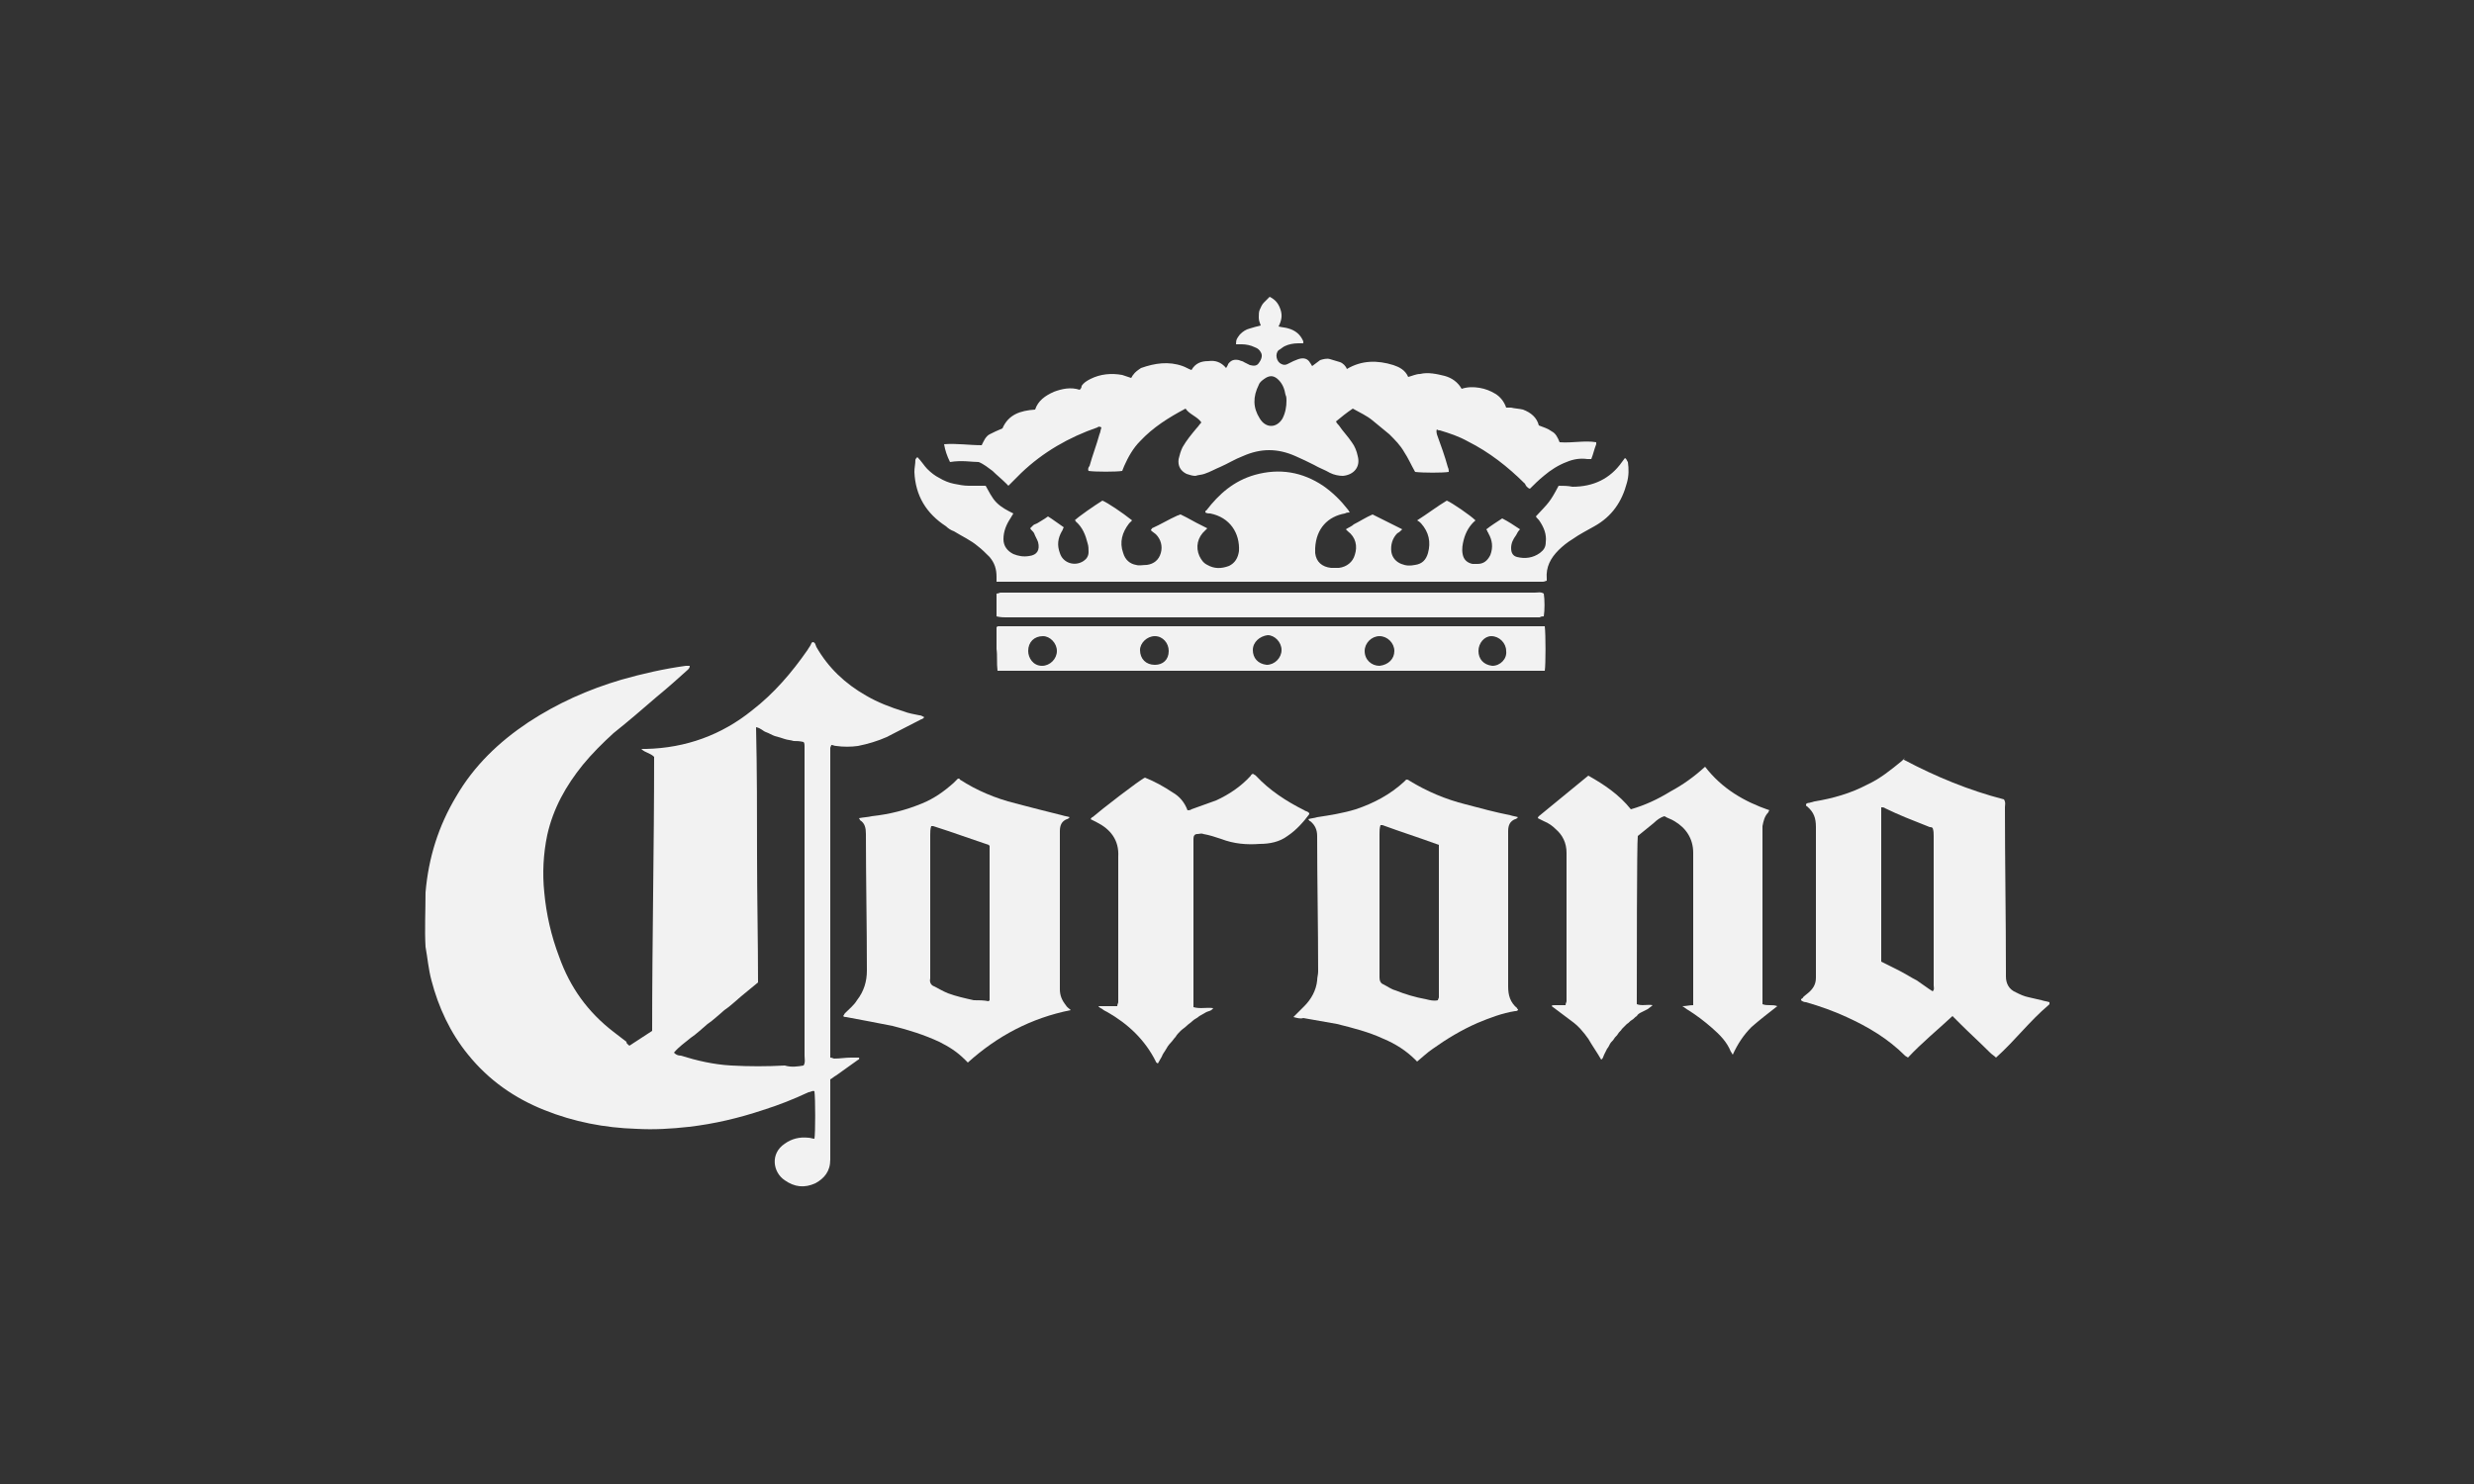
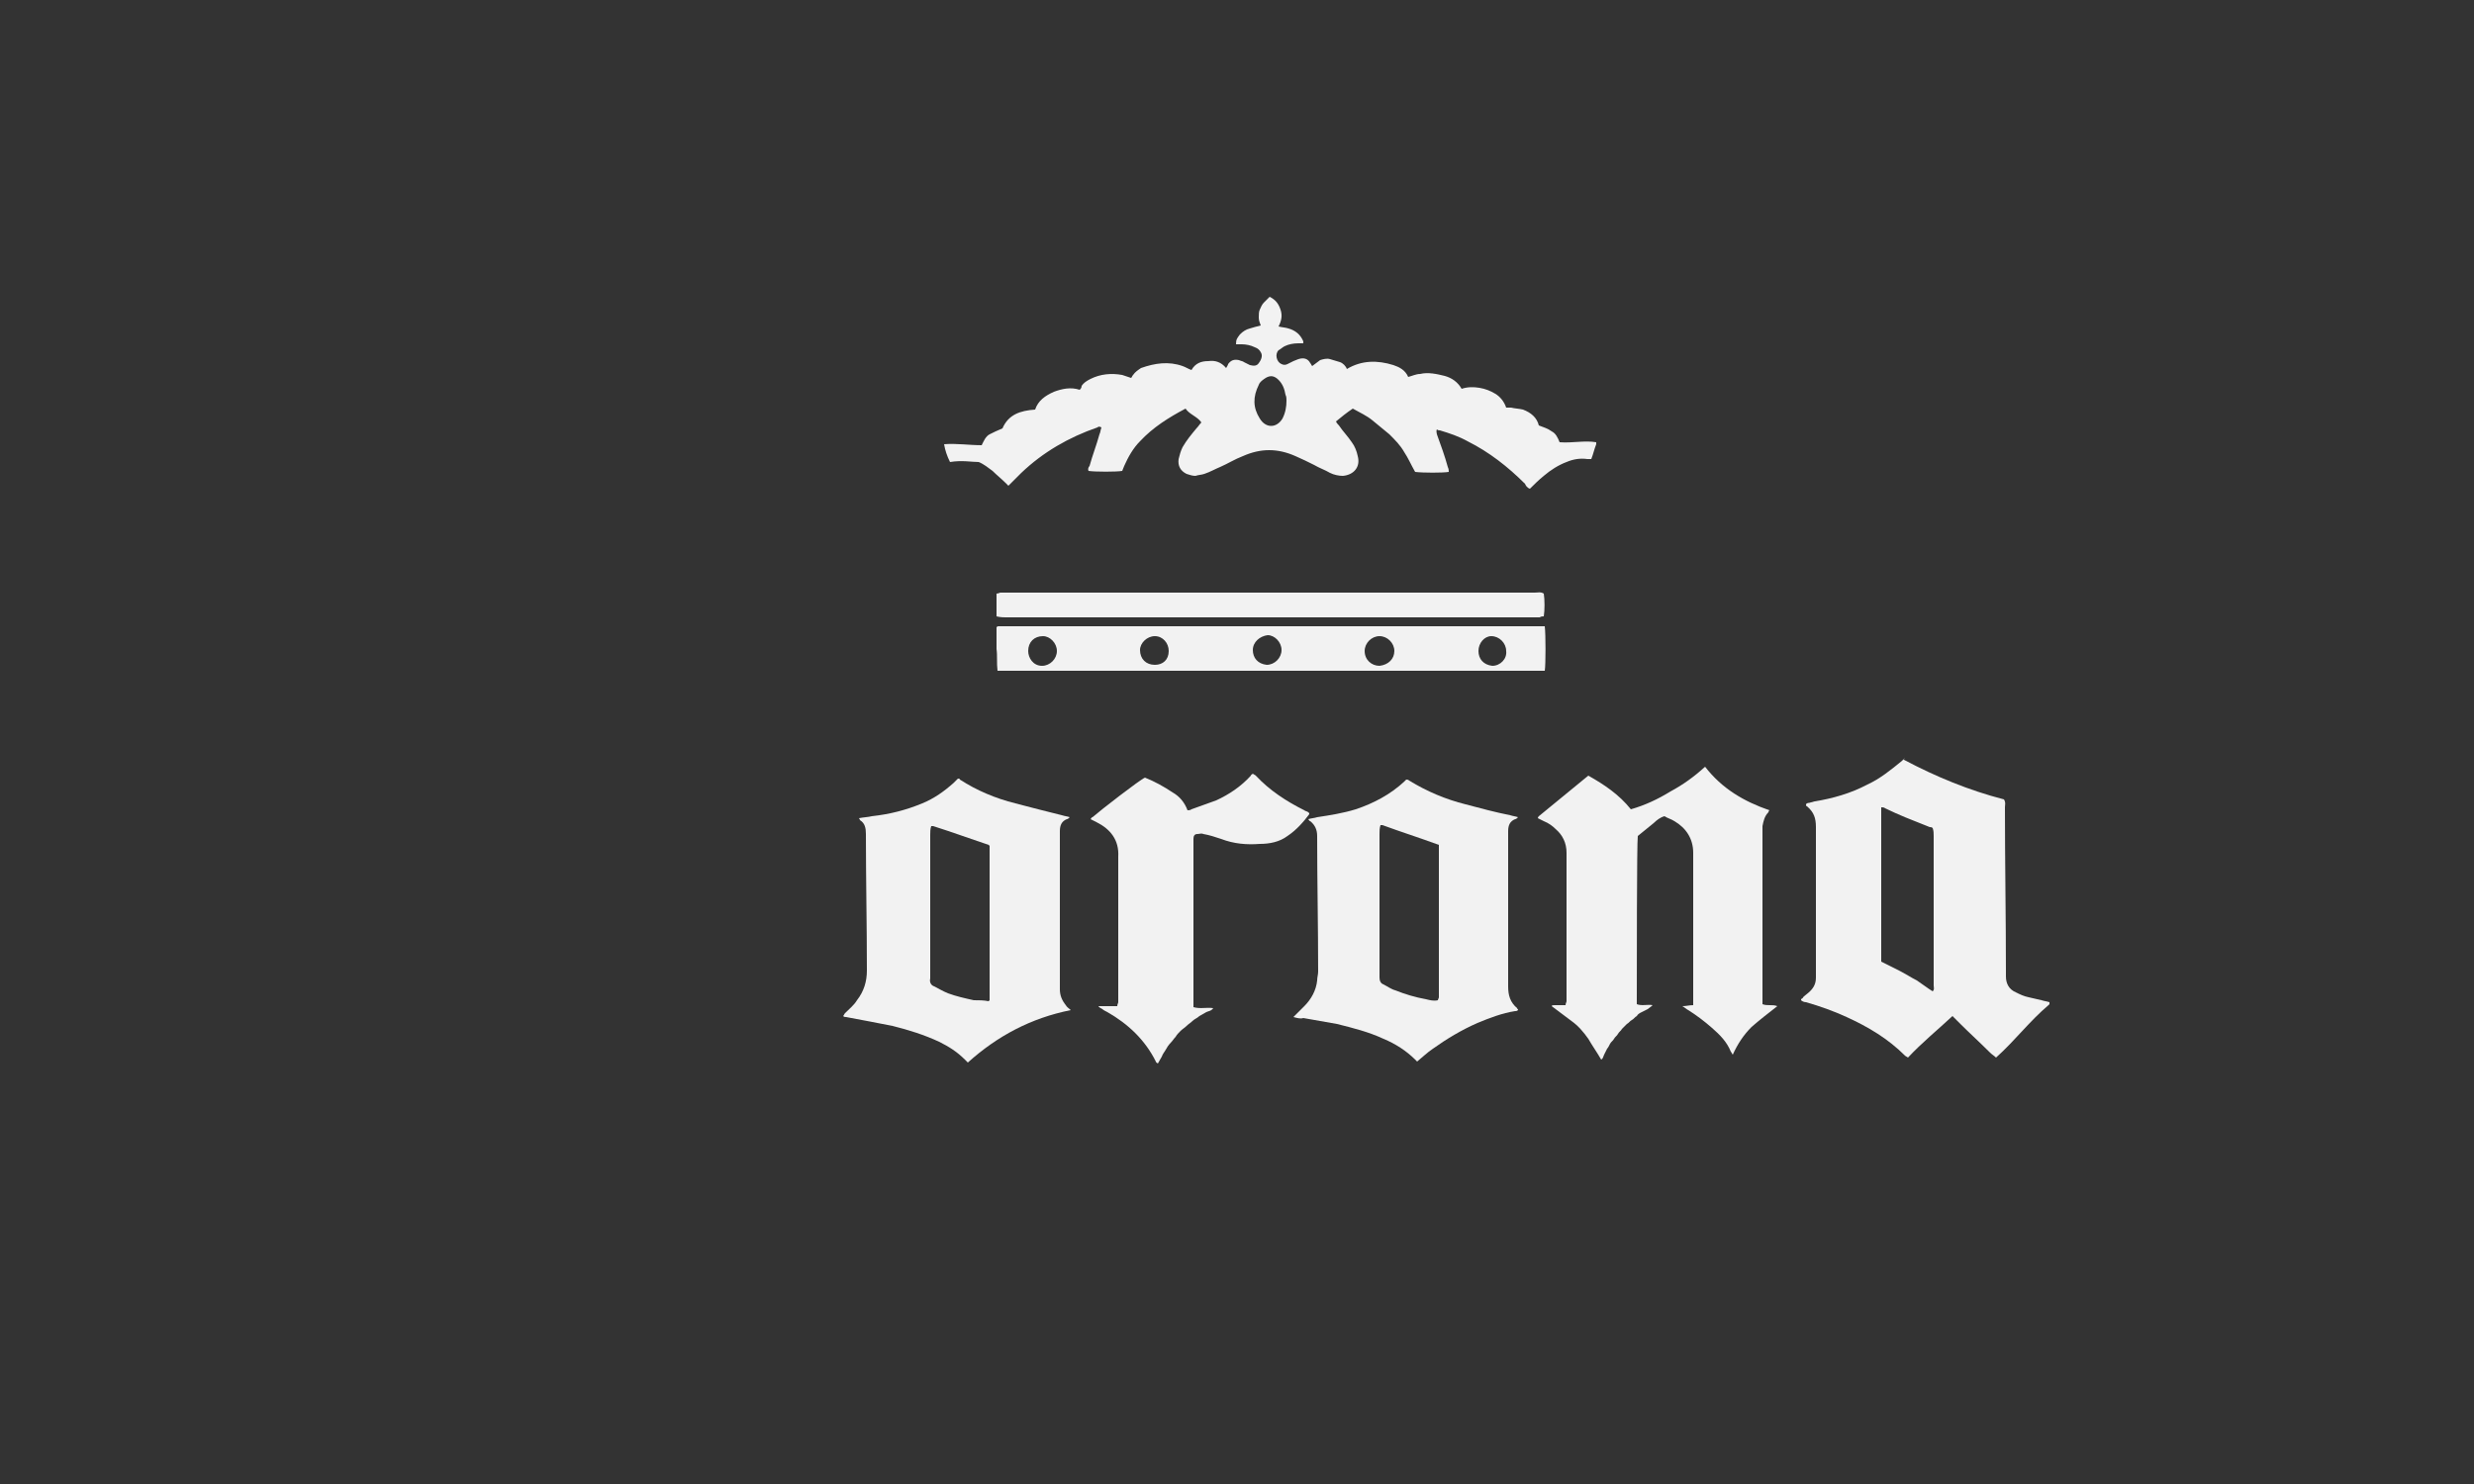
<svg xmlns="http://www.w3.org/2000/svg" version="1.1" id="Capa_1" x="0px" y="0px" viewBox="0 0 250 150" style="enable-background:new 0 0 250 150;" xml:space="preserve">
  <rect x="0" y="0" width="250" height="150" fill="#333333" stroke="none" />
  <style type="text/css">
	.st0{fill:#F2F2F2;}
</style>
  <g id="qijwah_00000111161248771993718910000000067895575754136708_">
    <g>
-       <path class="st0" d="M63.6,105.7c0.8-0.5,1.5-1,2.3-1.5c0-9.3,0.2-18.5,0.2-27.7c-0.4-0.4-0.9-0.4-1.3-0.8c0.2,0,0.4,0,0.5,0    c4-0.1,7.6-1.4,10.7-3.9c2.2-1.7,4-3.8,5.6-6.1c0.1-0.2,0.3-0.4,0.4-0.7c0,0,0,0,0.1-0.1c0.3,0,0.3,0.3,0.4,0.5    c1.2,2.1,2.9,3.7,5,4.9c1.2,0.7,2.5,1.2,3.8,1.6c0.5,0.2,1.1,0.3,1.6,0.4c0.2,0,0.3,0.1,0.5,0.2c-0.1,0.1-0.2,0.2-0.3,0.2    c-1.2,0.6-2.3,1.2-3.5,1.8c-0.9,0.4-1.9,0.7-2.9,0.9c-0.7,0.1-1.5,0.1-2.2,0c-0.2,0-0.3-0.1-0.5-0.1c0,0.1-0.1,0.2-0.1,0.3    c0,10.4,0,20.8,0,31.3c0.2,0,0.3,0.1,0.4,0.1c0.6,0,1.1-0.1,1.7-0.1c0.3,0,0.5,0,0.8,0c0.1,0.2-0.1,0.2-0.2,0.3    c-0.7,0.5-1.4,1-2.1,1.5c-0.2,0.1-0.4,0.3-0.6,0.4c0,0.3,0,0.5,0,0.8c0,2.4,0,4.9,0,7.3c0,1.2-0.6,1.9-1.5,2.4    c-1.1,0.5-2.1,0.4-3.1-0.3c-1.2-0.8-1.5-2.7,0-3.7c0.7-0.5,1.5-0.7,2.4-0.6c0.2,0,0.4,0.1,0.6,0.1c0.1-0.5,0.1-4.1,0-4.8    c-0.2-0.1-0.4,0.1-0.6,0.1c-1.5,0.7-3,1.3-4.6,1.8c-2.4,0.8-4.9,1.4-7.5,1.7c-1.8,0.2-3.5,0.3-5.3,0.2c-3.2-0.1-6.3-0.7-9.3-1.9    c-3-1.2-5.6-3-7.7-5.6c-1.8-2.2-3-4.8-3.7-7.5c-0.3-1.1-0.4-2.3-0.6-3.4C42.9,94,43,92.1,43,90.2c0.3-3.5,1.3-6.7,3.1-9.7    c1.8-3.1,4.3-5.5,7.3-7.5c2.9-1.9,6-3.3,9.4-4.3c2.1-0.6,4.3-1.1,6.5-1.4c0.1,0,0.3,0,0.4,0c0,0.2-0.1,0.3-0.2,0.4    c-1,0.9-2,1.8-3.1,2.7c-1.5,1.3-2.9,2.5-4.4,3.7c-1.1,1-2.2,2.1-3.1,3.2c-1.7,2.1-3,4.4-3.6,7.1c-0.4,1.9-0.5,3.9-0.3,5.8    c0.2,2.2,0.7,4.4,1.5,6.5c1.1,3.1,2.9,5.6,5.5,7.6c0.4,0.3,0.9,0.7,1.3,1C63.3,105.5,63.4,105.5,63.6,105.7z M81.2,107.7    c0.2-0.3,0.1-0.7,0.1-1c0-10.3,0-20.5,0-30.8c0-0.2,0-0.3,0-0.5c0-0.1,0-0.3-0.1-0.4c-0.4-0.1-0.7-0.1-1-0.1    c-0.3-0.1-0.6-0.1-0.9-0.2c-0.3-0.1-0.6-0.2-1-0.3c-0.3-0.1-0.6-0.3-0.9-0.4c-0.3-0.1-0.5-0.4-1-0.5c0.1,4.3,0.1,8.6,0.1,12.9    c0,4.3,0.1,8.6,0.1,12.9c-0.6,0.5-1.2,1-1.7,1.4c-0.6,0.5-1.1,1-1.7,1.4c-0.6,0.5-1.1,1-1.7,1.4c-0.6,0.5-1.1,1-1.7,1.4    c-0.6,0.5-1.2,0.9-1.7,1.5c0.2,0.2,0.4,0.3,0.7,0.3c1.6,0.5,3.3,0.9,5.1,1c1.8,0.1,3.6,0.1,5.4,0C80,107.9,80.6,107.8,81.2,107.7z    " />
      <path class="st0" d="M96,46.7c-0.3-0.6-0.5-1.2-0.6-1.8c1.3-0.1,2.5,0.1,3.8,0.1c0.2-0.4,0.4-0.9,0.8-1.1c0.4-0.2,0.8-0.4,1.3-0.6    c0.6-1.4,1.8-1.8,3.3-1.9c0.3-0.9,1-1.4,1.9-1.8c0.8-0.3,1.7-0.5,2.6-0.2c0.1-0.1,0.2-0.2,0.2-0.4c0.2-0.3,0.5-0.5,0.9-0.7    c1-0.5,2.1-0.6,3.2-0.4c0.3,0.1,0.6,0.2,0.9,0.3c0.1-0.1,0.1-0.2,0.2-0.3c0.2-0.3,0.5-0.5,0.8-0.7c1.4-0.5,2.8-0.7,4.2-0.2    c0.3,0.1,0.6,0.3,0.9,0.4c0.4-0.7,1-0.9,1.7-0.9c0.7-0.1,1.3,0.1,1.8,0.7c0.1-0.2,0.2-0.3,0.2-0.4c0.3-0.4,0.6-0.5,1.1-0.4    c0.2,0.1,0.4,0.1,0.5,0.2c0.2,0.1,0.4,0.2,0.6,0.3c0.4,0.1,0.7,0.1,0.9-0.2c0.3-0.4,0.4-0.8,0.2-1.1c-0.1-0.2-0.3-0.4-0.6-0.5    c-0.4-0.2-0.9-0.3-1.3-0.3c-0.2,0-0.4,0-0.6,0c0-0.5,0.1-0.6,0.4-1c0.3-0.3,0.6-0.5,1-0.6c0.3-0.1,0.7-0.2,1.1-0.3    c-0.1-0.3-0.2-0.5-0.2-0.8c0-0.3,0-0.6,0.1-0.8c0.1-0.2,0.2-0.5,0.4-0.7c0.2-0.2,0.4-0.4,0.6-0.6c0.6,0.3,0.9,0.7,1.1,1.3    c0.2,0.6,0.1,1.1-0.2,1.7c0.4,0.1,0.7,0.1,1,0.2c0.7,0.2,1.2,0.6,1.5,1.3c0,0,0,0.1,0,0.1c0,0,0,0,0,0.1c-0.1,0-0.3,0-0.5,0    c-0.5,0-1,0.1-1.4,0.3c-0.2,0.1-0.4,0.3-0.6,0.4c-0.4,0.4-0.2,1.2,0.3,1.4c0.2,0.1,0.4,0.1,0.6,0c0.2-0.1,0.4-0.2,0.6-0.3    c0.2-0.1,0.3-0.1,0.5-0.2c0.6-0.2,1,0,1.2,0.4c0.1,0.1,0.1,0.2,0.2,0.3c0.3-0.2,0.5-0.4,0.8-0.6c0.3-0.1,0.7-0.2,1-0.1    c0.3,0.1,0.7,0.2,1,0.3c0.3,0.1,0.6,0.4,0.7,0.7c1.5-0.9,3.1-0.9,4.7-0.4c0.6,0.2,1.2,0.5,1.5,1.2c0.4-0.1,0.8-0.3,1.2-0.3    c0.8-0.2,1.7,0,2.5,0.2c0.7,0.2,1.3,0.6,1.7,1.3c0.6-0.2,1.2-0.2,1.8-0.1c0.6,0.1,1.1,0.3,1.6,0.6c0.5,0.3,0.9,0.8,1.1,1.4    c0.2,0,0.3,0,0.5,0c0.4,0.1,0.8,0.1,1.2,0.2c0.8,0.3,1.4,0.8,1.6,1.6c0.5,0.2,0.9,0.3,1.3,0.6c0.4,0.2,0.6,0.6,0.8,1.1    c1.3,0.1,2.5-0.2,3.7,0c0,0.1,0,0.2,0,0.2c-0.2,0.5-0.3,1-0.5,1.5c-0.1,0-0.3,0-0.4,0c-0.7-0.1-1.4,0-2.1,0.3    c-0.8,0.3-1.6,0.8-2.3,1.4c-0.5,0.4-1,0.9-1.4,1.3c-0.3-0.1-0.4-0.3-0.5-0.5c-1.7-1.7-3.6-3.2-5.8-4.3c-0.9-0.5-1.8-0.8-2.8-1.1    c-0.1,0-0.2,0-0.3-0.1c-0.1,0.2,0,0.4,0,0.5c0.4,1.1,0.8,2.2,1.1,3.3c0.1,0.2,0.1,0.4,0.1,0.5c-0.6,0.1-2.6,0.1-3.4,0    c-0.4-0.7-0.7-1.4-1.1-2c-0.4-0.7-0.9-1.2-1.5-1.8c-0.6-0.5-1.1-0.9-1.7-1.4c-0.6-0.5-1.3-0.8-2-1.2c-0.6,0.4-1.1,0.8-1.7,1.3    c0.1,0.2,0.2,0.3,0.3,0.4c0.4,0.6,0.9,1.1,1.3,1.7c0.3,0.4,0.5,0.9,0.6,1.4c0.3,1.1-0.4,1.9-1.5,2c-0.4,0-0.9-0.1-1.3-0.3    c-0.5-0.3-1.1-0.5-1.6-0.8c-0.6-0.3-1.2-0.6-1.9-0.9c-1.8-0.8-3.5-0.8-5.3,0c-0.8,0.3-1.6,0.8-2.3,1.1c-0.5,0.2-1,0.5-1.6,0.7    c-0.3,0.1-0.6,0.1-0.9,0.2c-0.3,0-0.6-0.1-0.9-0.2c-0.6-0.3-0.9-0.8-0.8-1.5c0.1-0.4,0.2-0.8,0.4-1.2c0.4-0.7,0.9-1.3,1.4-1.9    c0.2-0.2,0.3-0.4,0.5-0.6c-0.2-0.3-0.5-0.5-0.8-0.7c-0.3-0.2-0.6-0.4-0.8-0.7c-1.7,0.9-3.3,1.9-4.6,3.3c-0.7,0.7-1.2,1.6-1.6,2.5    c-0.1,0.2-0.1,0.3-0.2,0.5c-0.6,0.1-2.7,0.1-3.4,0c-0.1-0.2,0-0.4,0.1-0.5c0.3-1.1,0.7-2.1,1-3.2c0.1-0.2,0.1-0.4,0.2-0.7    c-0.2-0.1-0.3-0.1-0.4,0c-2.9,1-5.5,2.5-7.7,4.6c-0.3,0.3-0.6,0.6-0.9,0.9c-0.1,0.1-0.2,0.2-0.4,0.4c-0.1-0.1-0.2-0.2-0.3-0.3    c-0.4-0.4-0.9-0.8-1.3-1.2c-0.4-0.3-0.9-0.7-1.4-0.9C98.2,46.7,97.2,46.5,96,46.7z M130,40.5c0-0.2,0-0.4-0.1-0.6    c-0.1-0.6-0.3-1.1-0.7-1.5c-0.4-0.4-0.8-0.5-1.3-0.2c-0.3,0.2-0.6,0.4-0.7,0.7c-0.6,1.2-0.6,2.3,0.1,3.4c0.6,1,1.7,1,2.3,0    C129.9,41.7,130,41.1,130,40.5z" />
      <path class="st0" d="M192.4,76.8c3.2,1.7,6.6,3.1,10.1,4c0.2,0.3,0.1,0.6,0.1,0.8c0,5.5,0.1,11.1,0.1,16.6c0,0.2,0,0.3,0,0.5    c0,0.7,0.3,1.3,1,1.6c0.4,0.2,0.8,0.4,1.3,0.5c0.4,0.1,0.9,0.2,1.3,0.3c0.3,0.1,0.5,0.1,0.8,0.2c0,0.1,0,0.1,0,0.1c0,0,0,0,0,0.1    c0,0-0.1,0.1-0.1,0.1c-1.9,1.6-3.4,3.6-5.3,5.3c-0.2-0.2-0.4-0.3-0.6-0.5c-1-1-2.1-2-3.1-3c-0.2-0.2-0.4-0.4-0.7-0.7    c-1.5,1.4-3.1,2.7-4.5,4.2c-0.1-0.1-0.2-0.1-0.3-0.2c-1.7-1.7-3.7-2.9-5.9-3.9c-1.3-0.6-2.7-1.1-4.1-1.5c-0.2,0-0.4-0.1-0.5-0.2    c0,0,0,0,0-0.1c0.1-0.1,0.2-0.1,0.2-0.2c0.2-0.2,0.5-0.4,0.7-0.6c0.4-0.4,0.6-0.8,0.6-1.4c0-0.2,0-0.3,0-0.5c0-4.9,0-9.8,0-14.7    c0-0.9-0.2-1.5-0.9-2.1c-0.1,0-0.1-0.1-0.1-0.2c0.1-0.2,0.3-0.1,0.5-0.2c0.1,0,0.3-0.1,0.4-0.1c1.8-0.3,3.6-0.8,5.3-1.7    c1.3-0.6,2.4-1.5,3.5-2.4c0.1-0.1,0.2-0.2,0.3-0.3C192.3,76.9,192.3,76.8,192.4,76.8z M190.1,97.2c0.6,0.3,1.2,0.6,1.8,0.9    c0.6,0.3,1.2,0.7,1.8,1c0.6,0.4,1.1,0.8,1.6,1.1c0.2-0.2,0.1-0.4,0.1-0.6c0-1.5,0-3,0-4.5c0-3.5,0-7.1,0-10.6c0-0.3,0-0.5-0.1-0.8    c-0.1-0.1-0.2-0.1-0.3-0.1c-0.8-0.3-1.7-0.7-2.5-1c-0.7-0.3-1.4-0.6-2-0.9c-0.1-0.1-0.3-0.1-0.4-0.1    C190.1,86.9,190.1,92,190.1,97.2z" />
-       <path class="st0" d="M157.5,49.1c0.5,0,0.9,0,1.4,0.1c2.1,0,3.8-0.8,5-2.5c0.1-0.1,0.2-0.3,0.3-0.4c0.2,0.1,0.2,0.3,0.3,0.4    c0.1,0.7,0.1,1.4-0.1,2.1c-0.5,1.9-1.5,3.4-3.3,4.4c-0.7,0.4-1.5,0.8-2.2,1.3c-0.5,0.3-1,0.7-1.4,1.1c-0.8,0.8-1.3,1.7-1.2,2.9    c0,0,0,0.1,0,0.2c-0.1,0-0.2,0.1-0.4,0.1c-0.2,0-0.4,0-0.6,0c-17.9,0-35.7,0-53.6,0c-0.3,0-0.6,0-1,0c0-0.2,0-0.3,0-0.5    c0-0.8-0.2-1.4-0.7-2c-0.4-0.4-0.8-0.8-1.2-1.1c-0.7-0.6-1.6-1-2.4-1.5c-0.3-0.1-0.6-0.3-0.8-0.5c-2-1.3-3.1-3.1-3.2-5.5    c0-0.4,0.1-0.8,0.1-1.2c0-0.1,0.1-0.2,0.2-0.3c0.4,0.4,0.7,0.9,1,1.2c0.4,0.4,0.8,0.7,1.2,0.9c0.5,0.3,1,0.5,1.5,0.6    c0.5,0.1,1,0.2,1.5,0.2c0.5,0,1.1,0,1.7,0c0.3,0.5,0.6,1.2,1.1,1.7c0.5,0.5,1.1,0.8,1.7,1.1c-0.1,0.2-0.2,0.3-0.3,0.5    c-0.4,0.6-0.7,1.3-0.7,2.1c0,0.7,0.4,1.2,1,1.5c0.5,0.2,1,0.3,1.6,0.2c0.8-0.1,1.1-0.6,0.9-1.4c-0.1-0.3-0.3-0.6-0.4-0.9    c-0.1-0.2-0.3-0.3-0.4-0.5c0.1-0.1,0.2-0.2,0.3-0.3c0.1-0.1,0.2-0.1,0.4-0.2c0.3-0.2,0.7-0.4,1.1-0.7c0.5,0.3,1,0.7,1.6,1.1    c-0.1,0.1-0.1,0.3-0.2,0.4c-0.4,0.7-0.5,1.4-0.2,2.2c0.3,1,1.5,1.4,2.4,0.8c0.3-0.2,0.5-0.5,0.5-0.9c0-0.3,0-0.6-0.1-0.9    c-0.2-0.8-0.5-1.6-1.2-2.2c0,0,0-0.1-0.1-0.1c0.4-0.4,2-1.5,2.8-2c0.5,0.2,2,1.2,3,2c-0.1,0.1-0.2,0.2-0.3,0.3    c-0.7,0.9-1,1.9-0.6,3c0.2,0.7,0.7,1.1,1.3,1.2c0.3,0.1,0.7,0,1.1,0c0.7-0.1,1.2-0.5,1.4-1.2c0.2-0.7,0-1.4-0.5-1.9    c-0.1-0.1-0.3-0.2-0.5-0.4c0-0.1,0.1-0.1,0.1-0.2c0.9-0.4,1.7-0.9,2.6-1.3c0.1,0,0.2-0.1,0.3-0.1c0.2,0.1,0.4,0.2,0.6,0.3    c0.7,0.4,1.3,0.7,2.1,1.1c-0.1,0.1-0.2,0.2-0.2,0.2c-0.8,0.7-1,1.7-0.6,2.6c0.2,0.4,0.4,0.7,0.8,0.9c0.7,0.4,1.4,0.4,2.2,0.1    c0.6-0.3,0.9-0.8,1-1.5c0.1-1.8-0.9-3.4-2.9-3.8c-0.2,0-0.3,0-0.5-0.1c0-0.1,0-0.2,0.1-0.2c1.3-1.7,2.8-3,4.9-3.6    c2.5-0.7,4.8-0.3,6.9,1.1c1,0.7,1.8,1.5,2.5,2.4c0.1,0.1,0.1,0.2,0.2,0.3c-0.2,0-0.3,0-0.5,0.1c-1.7,0.3-2.9,1.5-3,3.5    c0,0.2,0,0.3,0,0.5c0.1,0.9,0.7,1.4,1.6,1.5c0.3,0,0.5,0,0.8,0c0.8-0.1,1.4-0.6,1.6-1.3c0.3-0.9,0.1-1.8-0.7-2.4    c-0.1-0.1-0.1-0.1-0.2-0.2c0.3-0.2,0.6-0.3,0.8-0.5c0.6-0.3,1.2-0.7,1.9-1c1,0.5,2,1,3,1.5c-0.2,0.2-0.3,0.3-0.5,0.4    c-0.5,0.5-0.7,1.2-0.6,1.9c0.1,0.6,0.5,1,1,1.2c0.5,0.2,0.9,0.2,1.4,0.1c0.7-0.1,1.1-0.5,1.3-1.2c0.3-1.1,0.1-2.1-0.7-3    c-0.1-0.1-0.2-0.2-0.4-0.3c1.1-0.7,2-1.4,3-2c0.5,0.2,2.4,1.5,2.9,2c-0.6,0.5-1,1.2-1.2,2c-0.1,0.4-0.2,0.9-0.1,1.4    c0.1,0.6,0.5,0.9,1,1c0.2,0,0.3,0,0.5,0c0.6,0,1-0.3,1.3-0.9c0.3-0.8,0.2-1.5-0.2-2.2c0-0.1-0.1-0.1-0.1-0.2    c0-0.1-0.1-0.1-0.1-0.2c0.5-0.4,1-0.7,1.6-1.1c0.6,0.3,1.2,0.7,1.8,1.1c-0.2,0.2-0.3,0.4-0.4,0.6c-0.3,0.4-0.5,0.8-0.5,1.3    c0,0.5,0.2,0.8,0.6,0.9c0.8,0.2,1.6,0.1,2.3-0.4c0.4-0.3,0.6-0.6,0.6-1.1c0.1-0.8-0.2-1.5-0.6-2.1c-0.1-0.2-0.3-0.3-0.4-0.5    C156.5,50.8,156.6,50.8,157.5,49.1z" />
      <path class="st0" d="M170,101.7c0.4,0,0.7-0.1,1.1-0.1c0-0.2,0-0.4,0-0.6c0-4.9,0-9.8,0-14.8c0-1.4-0.7-2.5-1.9-3.2    c-0.3-0.2-0.7-0.3-1-0.5c-0.4,0.1-0.8,0.4-1.1,0.7c-0.5,0.4-1.1,0.9-1.6,1.3c-0.1,0.6-0.1,13.9-0.1,16.6c0,0.1,0,0.3,0,0.4    c0.5,0.2,1.1,0,1.6,0.1c-0.2,0.2-0.4,0.3-0.5,0.4c-0.2,0.1-0.4,0.2-0.6,0.3c-0.2,0.1-0.4,0.2-0.5,0.4c-0.2,0.1-0.3,0.3-0.5,0.4    c-0.2,0.1-0.3,0.3-0.5,0.4c-0.2,0.2-0.3,0.3-0.5,0.5c-0.1,0.2-0.3,0.3-0.4,0.5c-0.1,0.2-0.3,0.3-0.4,0.5c-0.1,0.2-0.3,0.3-0.4,0.5    c-0.1,0.2-0.2,0.4-0.3,0.5c-0.1,0.2-0.2,0.4-0.3,0.6c-0.1,0.2-0.1,0.4-0.3,0.5c-0.4-0.7-0.9-1.4-1.3-2.1c-0.5-0.7-1-1.3-1.7-1.8    c-0.7-0.5-1.3-1-2-1.5c0-0.1,0.2-0.1,0.3-0.1c0.4,0,0.7,0,1.1,0c0-0.2,0.1-0.3,0.1-0.4c0-0.3,0-0.5,0-0.8c0-4.5,0-9.1,0-13.6    c0-0.2,0-0.4,0-0.6c0-1-0.4-1.8-1.1-2.4c-0.3-0.3-0.7-0.6-1.2-0.8c-0.2-0.1-0.4-0.2-0.6-0.3c0-0.1,0.1-0.2,0.1-0.2    c1.7-1.4,3.3-2.7,5-4.1c1.6,0.9,3.1,1.9,4.3,3.4c1.4-0.4,2.7-1,4-1.8c1.3-0.7,2.4-1.5,3.5-2.5c1.7,2.2,3.9,3.5,6.5,4.4    c-0.1,0.1-0.1,0.2-0.1,0.2c-0.4,0.4-0.5,0.9-0.6,1.4c0,0.2,0,0.3,0,0.5c0,5.6,0,11.1,0,16.7c0,0.3,0,0.5,0,0.8    c0.5,0.2,1,0,1.5,0.2c-0.9,0.7-1.8,1.4-2.6,2.1c-0.8,0.8-1.4,1.7-1.9,2.8c-0.1-0.1-0.1-0.2-0.2-0.3c-0.4-1-1.1-1.7-1.9-2.4    c-0.8-0.7-1.6-1.3-2.4-1.8c-0.2-0.1-0.4-0.3-0.6-0.4C170,101.8,170,101.8,170,101.7z" />
-       <path class="st0" d="M130.7,102.8c0.4-0.4,0.8-0.8,1.1-1.1c0.7-0.7,1.2-1.6,1.3-2.6c0-0.3,0.1-0.6,0.1-0.9c0-4.6-0.1-9.1-0.1-13.7    c0-0.6-0.2-1.1-0.7-1.5c-0.1,0-0.1-0.1-0.2-0.2c0.3-0.1,0.6-0.1,0.9-0.2c1.3-0.2,2.6-0.4,3.9-0.8c1.8-0.6,3.5-1.5,4.9-2.8    c0.1-0.1,0.1-0.1,0.2-0.2c0.1,0,0.2,0,0.3,0.1c1.8,1.1,3.7,1.9,5.7,2.4c1.5,0.4,3,0.8,4.5,1.1c0.3,0.1,0.5,0.1,0.8,0.2    c-0.1,0.1-0.2,0.2-0.3,0.2c-0.5,0.2-0.7,0.6-0.7,1.2c0,2.7,0,5.4,0,8.1c0,2.5,0,5.1,0,7.6c0,0.9,0.2,1.6,0.9,2.2    c0,0,0,0.1,0.1,0.1c0,0.2-0.2,0.2-0.3,0.2c-1.3,0.2-2.6,0.7-3.8,1.2c-1.6,0.7-3.1,1.6-4.5,2.6c-0.6,0.4-1.1,0.9-1.6,1.3    c-0.1-0.1-0.1-0.1-0.2-0.2c-0.9-0.9-2-1.6-3.2-2.1c-1.5-0.7-3.1-1.1-4.7-1.5c-1.1-0.2-2.3-0.4-3.4-0.6    C131.4,103,131.1,102.9,130.7,102.8z M145.4,85.4c-1.9-0.7-3.8-1.3-5.7-2c-0.1,0-0.1,0-0.2,0c-0.1,0.3-0.1,0.6-0.1,0.9    c0,4.7,0,9.4,0,14.1c0,0.1,0,0.3,0,0.4c0,0.3,0.1,0.6,0.4,0.7c0.4,0.2,0.8,0.5,1.2,0.6c1,0.4,2,0.7,3.1,0.9    c0.4,0.1,0.8,0.2,1.2,0.1c0-0.1,0.1-0.2,0.1-0.3C145.4,95.7,145.4,90.6,145.4,85.4z" />
+       <path class="st0" d="M130.7,102.8c0.4-0.4,0.8-0.8,1.1-1.1c0.7-0.7,1.2-1.6,1.3-2.6c0-0.3,0.1-0.6,0.1-0.9c0-4.6-0.1-9.1-0.1-13.7    c0-0.6-0.2-1.1-0.7-1.5c-0.1,0-0.1-0.1-0.2-0.2c0.3-0.1,0.6-0.1,0.9-0.2c1.3-0.2,2.6-0.4,3.9-0.8c1.8-0.6,3.5-1.5,4.9-2.8    c0.1-0.1,0.1-0.1,0.2-0.2c0.1,0,0.2,0,0.3,0.1c1.8,1.1,3.7,1.9,5.7,2.4c1.5,0.4,3,0.8,4.5,1.1c0.3,0.1,0.5,0.1,0.8,0.2    c-0.1,0.1-0.2,0.2-0.3,0.2c-0.5,0.2-0.7,0.6-0.7,1.2c0,2.7,0,5.4,0,8.1c0,2.5,0,5.1,0,7.6c0,0.9,0.2,1.6,0.9,2.2    c0,0,0,0.1,0.1,0.1c0,0.2-0.2,0.2-0.3,0.2c-1.3,0.2-2.6,0.7-3.8,1.2c-1.6,0.7-3.1,1.6-4.5,2.6c-0.6,0.4-1.1,0.9-1.6,1.3    c-0.1-0.1-0.1-0.1-0.2-0.2c-0.9-0.9-2-1.6-3.2-2.1c-1.5-0.7-3.1-1.1-4.7-1.5c-1.1-0.2-2.3-0.4-3.4-0.6    C131.4,103,131.1,102.9,130.7,102.8z M145.4,85.4c-1.9-0.7-3.8-1.3-5.7-2c-0.1,0-0.1,0-0.2,0c-0.1,0.3-0.1,0.6-0.1,0.9    c0,4.7,0,9.4,0,14.1c0,0.1,0,0.3,0,0.4c0,0.3,0.1,0.6,0.4,0.7c0.4,0.2,0.8,0.5,1.2,0.6c1,0.4,2,0.7,3.1,0.9    c0.4,0.1,0.8,0.2,1.2,0.1c0-0.1,0.1-0.2,0.1-0.3C145.4,95.7,145.4,90.6,145.4,85.4" />
      <path class="st0" d="M86.8,82.7c0.5-0.1,0.9-0.1,1.3-0.2c1.8-0.2,3.4-0.6,5.1-1.3c1.2-0.5,2.2-1.2,3.2-2.1    c0.1-0.1,0.3-0.3,0.4-0.4c0.1,0,0.2,0,0.2,0.1c1.7,1.1,3.6,1.9,5.6,2.4c1.5,0.4,3.1,0.8,4.7,1.2c0.3,0.1,0.5,0.1,0.8,0.2    c-0.1,0.1-0.2,0.2-0.3,0.2c-0.5,0.2-0.7,0.6-0.7,1.2c0,0.6,0,1.2,0,1.7c0,4.6,0,9.1,0,13.7c0,0.2,0,0.4,0,0.6    c0,0.6,0.2,1.1,0.6,1.6c0.1,0.2,0.3,0.3,0.5,0.5c-4,0.8-7.4,2.6-10.4,5.3c-0.1-0.1-0.2-0.2-0.3-0.3c-0.8-0.8-1.6-1.3-2.6-1.8    c-1.5-0.7-3.1-1.2-4.7-1.6c-1.5-0.3-3.1-0.6-4.7-0.9c-0.1,0-0.2,0-0.3-0.1c0.1-0.1,0.1-0.2,0.2-0.3c0.4-0.4,0.9-0.8,1.2-1.3    c0.7-0.9,1-1.9,1-3c0-4.6-0.1-9.2-0.1-13.8c0-0.6-0.1-1.1-0.6-1.4C87,83,86.9,82.9,86.8,82.7z M99.9,101.2    c0.1-0.1,0.1-0.1,0.1-0.1c0-0.1,0-0.2,0-0.4c0-5,0-10.1,0-15.1c0,0,0,0,0-0.1c0,0,0,0-0.1-0.1c-1.8-0.6-3.7-1.3-5.6-1.9    c-0.1,0-0.1,0-0.2,0c-0.1,0.3-0.1,0.6-0.1,0.9c0,4.7,0,9.4,0,14.1c0,0.1,0,0.2,0,0.4c-0.1,0.4,0.1,0.7,0.4,0.8    c0.4,0.2,0.9,0.5,1.4,0.7c0.8,0.3,1.7,0.5,2.6,0.7C98.9,101.1,99.4,101.1,99.9,101.2z" />
      <path class="st0" d="M111,101.7c0.6,0,1.2,0,1.9,0c0-0.2,0.1-0.3,0.1-0.4c0-0.2,0-0.4,0-0.6c0-4.5,0-9,0-13.5c0-0.2,0-0.4,0-0.6    c0.1-1.7-0.8-2.8-2.2-3.5c-0.2-0.1-0.4-0.2-0.6-0.3c0.1-0.1,0.1-0.2,0.2-0.2c0.8-0.7,4.8-3.8,5.3-4c1,0.4,1.9,0.9,2.8,1.5    c0.7,0.4,1.2,1,1.5,1.8c0.1,0,0.3,0,0.4-0.1c0.8-0.3,1.7-0.6,2.5-0.9c1.3-0.6,2.5-1.4,3.5-2.5c0-0.1,0.1-0.1,0.2-0.2    c0.1,0.1,0.2,0.1,0.3,0.2c1.4,1.5,3.1,2.6,4.9,3.5c0.1,0.1,0.3,0.1,0.4,0.2c0,0,0.1,0.1,0.1,0.1c0,0,0,0.1,0,0.1    c-0.6,0.8-1.3,1.6-2.2,2.2c-0.8,0.6-1.8,0.8-2.8,0.8c-1.3,0.1-2.6,0-3.9-0.5c-0.6-0.2-1.2-0.4-1.8-0.5c-0.2-0.1-0.4,0-0.6,0    c-0.3,0-0.4,0.2-0.4,0.5c0,0.2,0,0.3,0,0.5c0,5.3,0,10.6,0,15.8c0,0.2,0,0.4,0,0.7c0.7,0.2,1.3,0,2,0.1c-0.2,0.3-0.5,0.3-0.7,0.4    c-0.2,0.1-0.5,0.3-0.7,0.4c-0.2,0.2-0.5,0.3-0.7,0.5c-0.2,0.2-0.4,0.3-0.6,0.5c-0.2,0.2-0.4,0.3-0.6,0.5c-0.2,0.2-0.4,0.4-0.5,0.6    c-0.2,0.2-0.3,0.4-0.5,0.6c-0.2,0.2-0.4,0.5-0.5,0.7c-0.1,0.2-0.3,0.4-0.4,0.7c-0.1,0.2-0.3,0.5-0.4,0.7c-0.1-0.1-0.2-0.1-0.2-0.2    c-1.1-2.2-2.8-3.8-4.9-5c-0.2-0.1-0.4-0.2-0.5-0.3C111,101.8,111,101.7,111,101.7z" />
      <path class="st0" d="M156.1,63.3c0.1,0.8,0.1,3.9,0,4.5c-0.1,0-0.3,0-0.4,0c-0.1,0-0.3,0-0.4,0c-17.9,0-35.7,0-53.6,0    c-0.3,0-0.6,0-0.9,0c-0.1-0.8,0-1.5-0.1-2.2c0-0.7,0-1.5,0-2.2c0.1-0.1,0.1-0.1,0.2-0.1c18.3,0,36.5,0,54.8,0    C155.8,63.3,155.9,63.3,156.1,63.3z M140.9,65.8c0-0.8-0.7-1.5-1.5-1.5c-0.8,0-1.5,0.7-1.5,1.5c0,0.9,0.7,1.5,1.5,1.5    C140.3,67.2,140.9,66.6,140.9,65.8z M103.9,65.8c0,0.7,0.5,1.5,1.4,1.5c0.8,0,1.5-0.7,1.5-1.5c0-0.8-0.7-1.5-1.4-1.5    C104.5,64.3,103.9,64.9,103.9,65.8z M126.6,65.7c0,0.8,0.5,1.4,1.4,1.5c0.8,0,1.5-0.7,1.5-1.5c0-0.8-0.7-1.5-1.4-1.5    C127.3,64.3,126.6,64.9,126.6,65.7z M149.4,65.8c0,0.8,0.5,1.4,1.4,1.5c0.8,0,1.5-0.7,1.4-1.5c0-0.8-0.7-1.5-1.5-1.5    C150,64.3,149.4,65,149.4,65.8z M116.7,64.3c-0.8,0-1.5,0.7-1.5,1.4c0,0.9,0.6,1.5,1.5,1.5c0.8,0,1.4-0.5,1.4-1.4    C118.1,65,117.5,64.3,116.7,64.3z" />
      <path class="st0" d="M100.7,62.3c0-0.2,0-0.3,0-0.5c0-0.6,0-1.2,0-1.8c0.2,0,0.3-0.1,0.4-0.1c0.2,0,0.4,0,0.6,0    c17.8,0,35.6,0,53.4,0c0.3,0,0.6-0.1,0.9,0.1c0.1,0.6,0.1,1.7,0,2.3c-0.1,0-0.3,0-0.4,0.1c-0.2,0-0.3,0-0.5,0    c-17.8,0-35.7,0-53.5,0C101.4,62.4,101.1,62.4,100.7,62.3z" />
    </g>
  </g>
</svg>